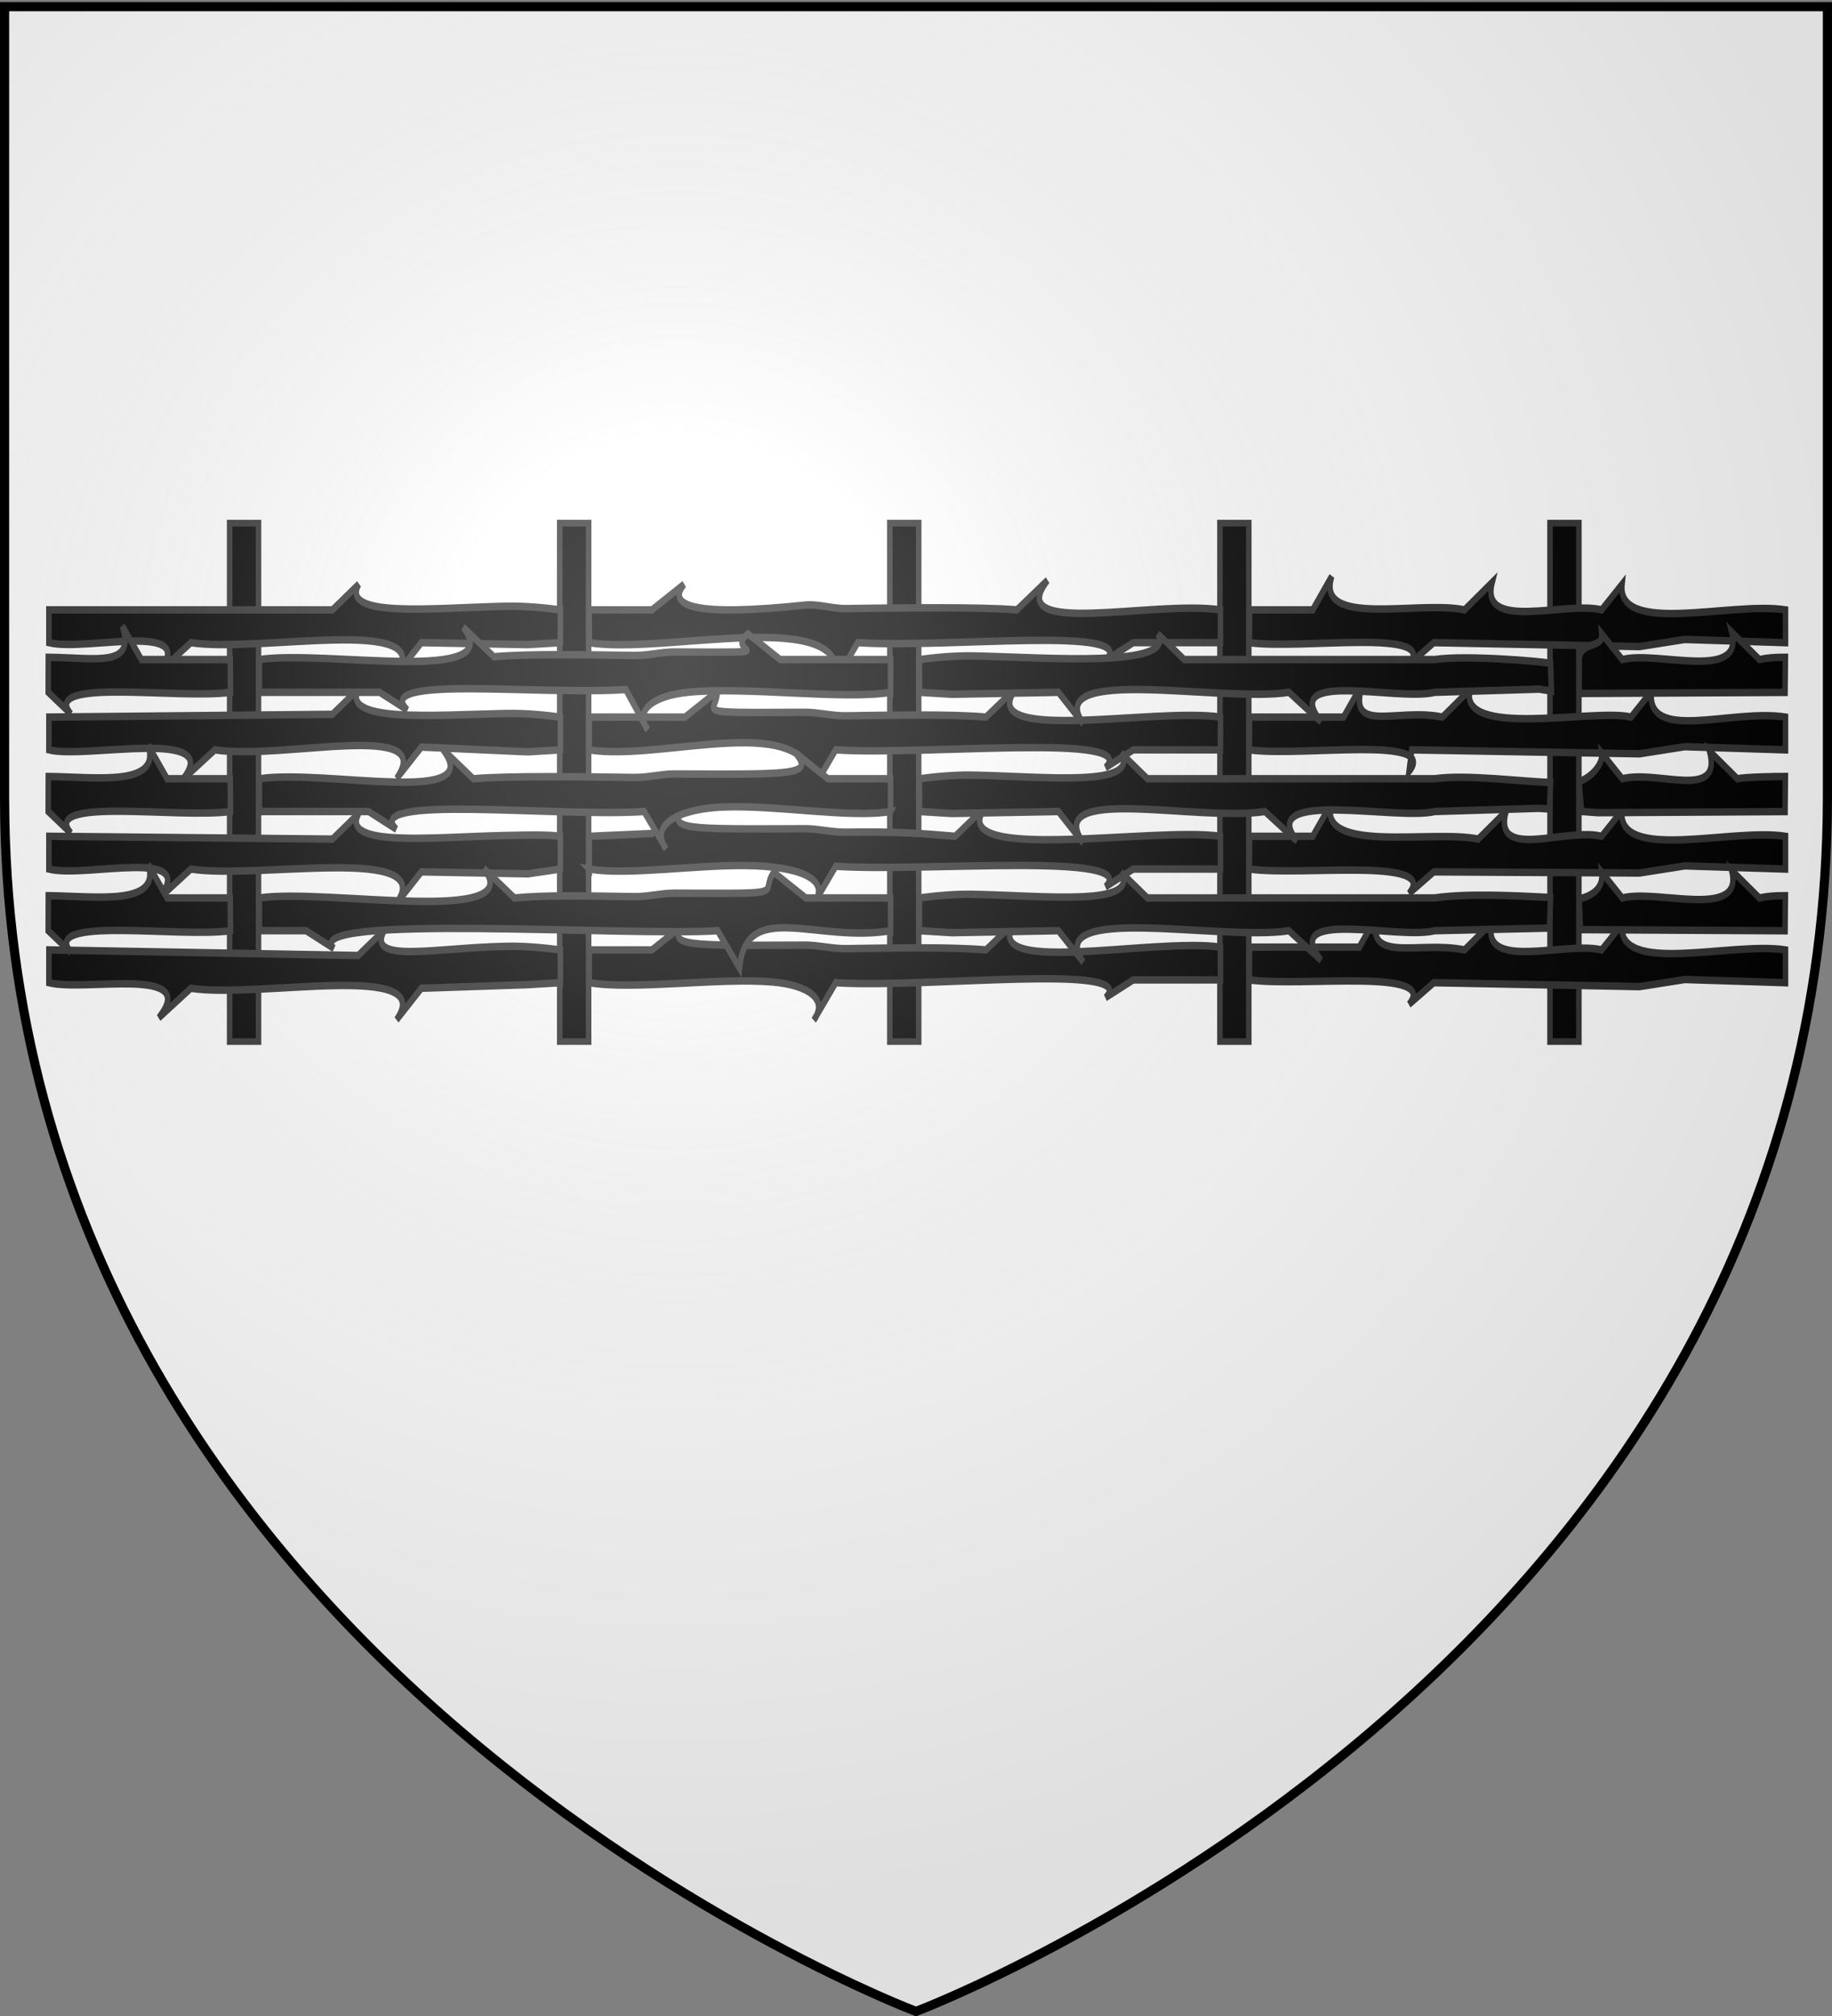
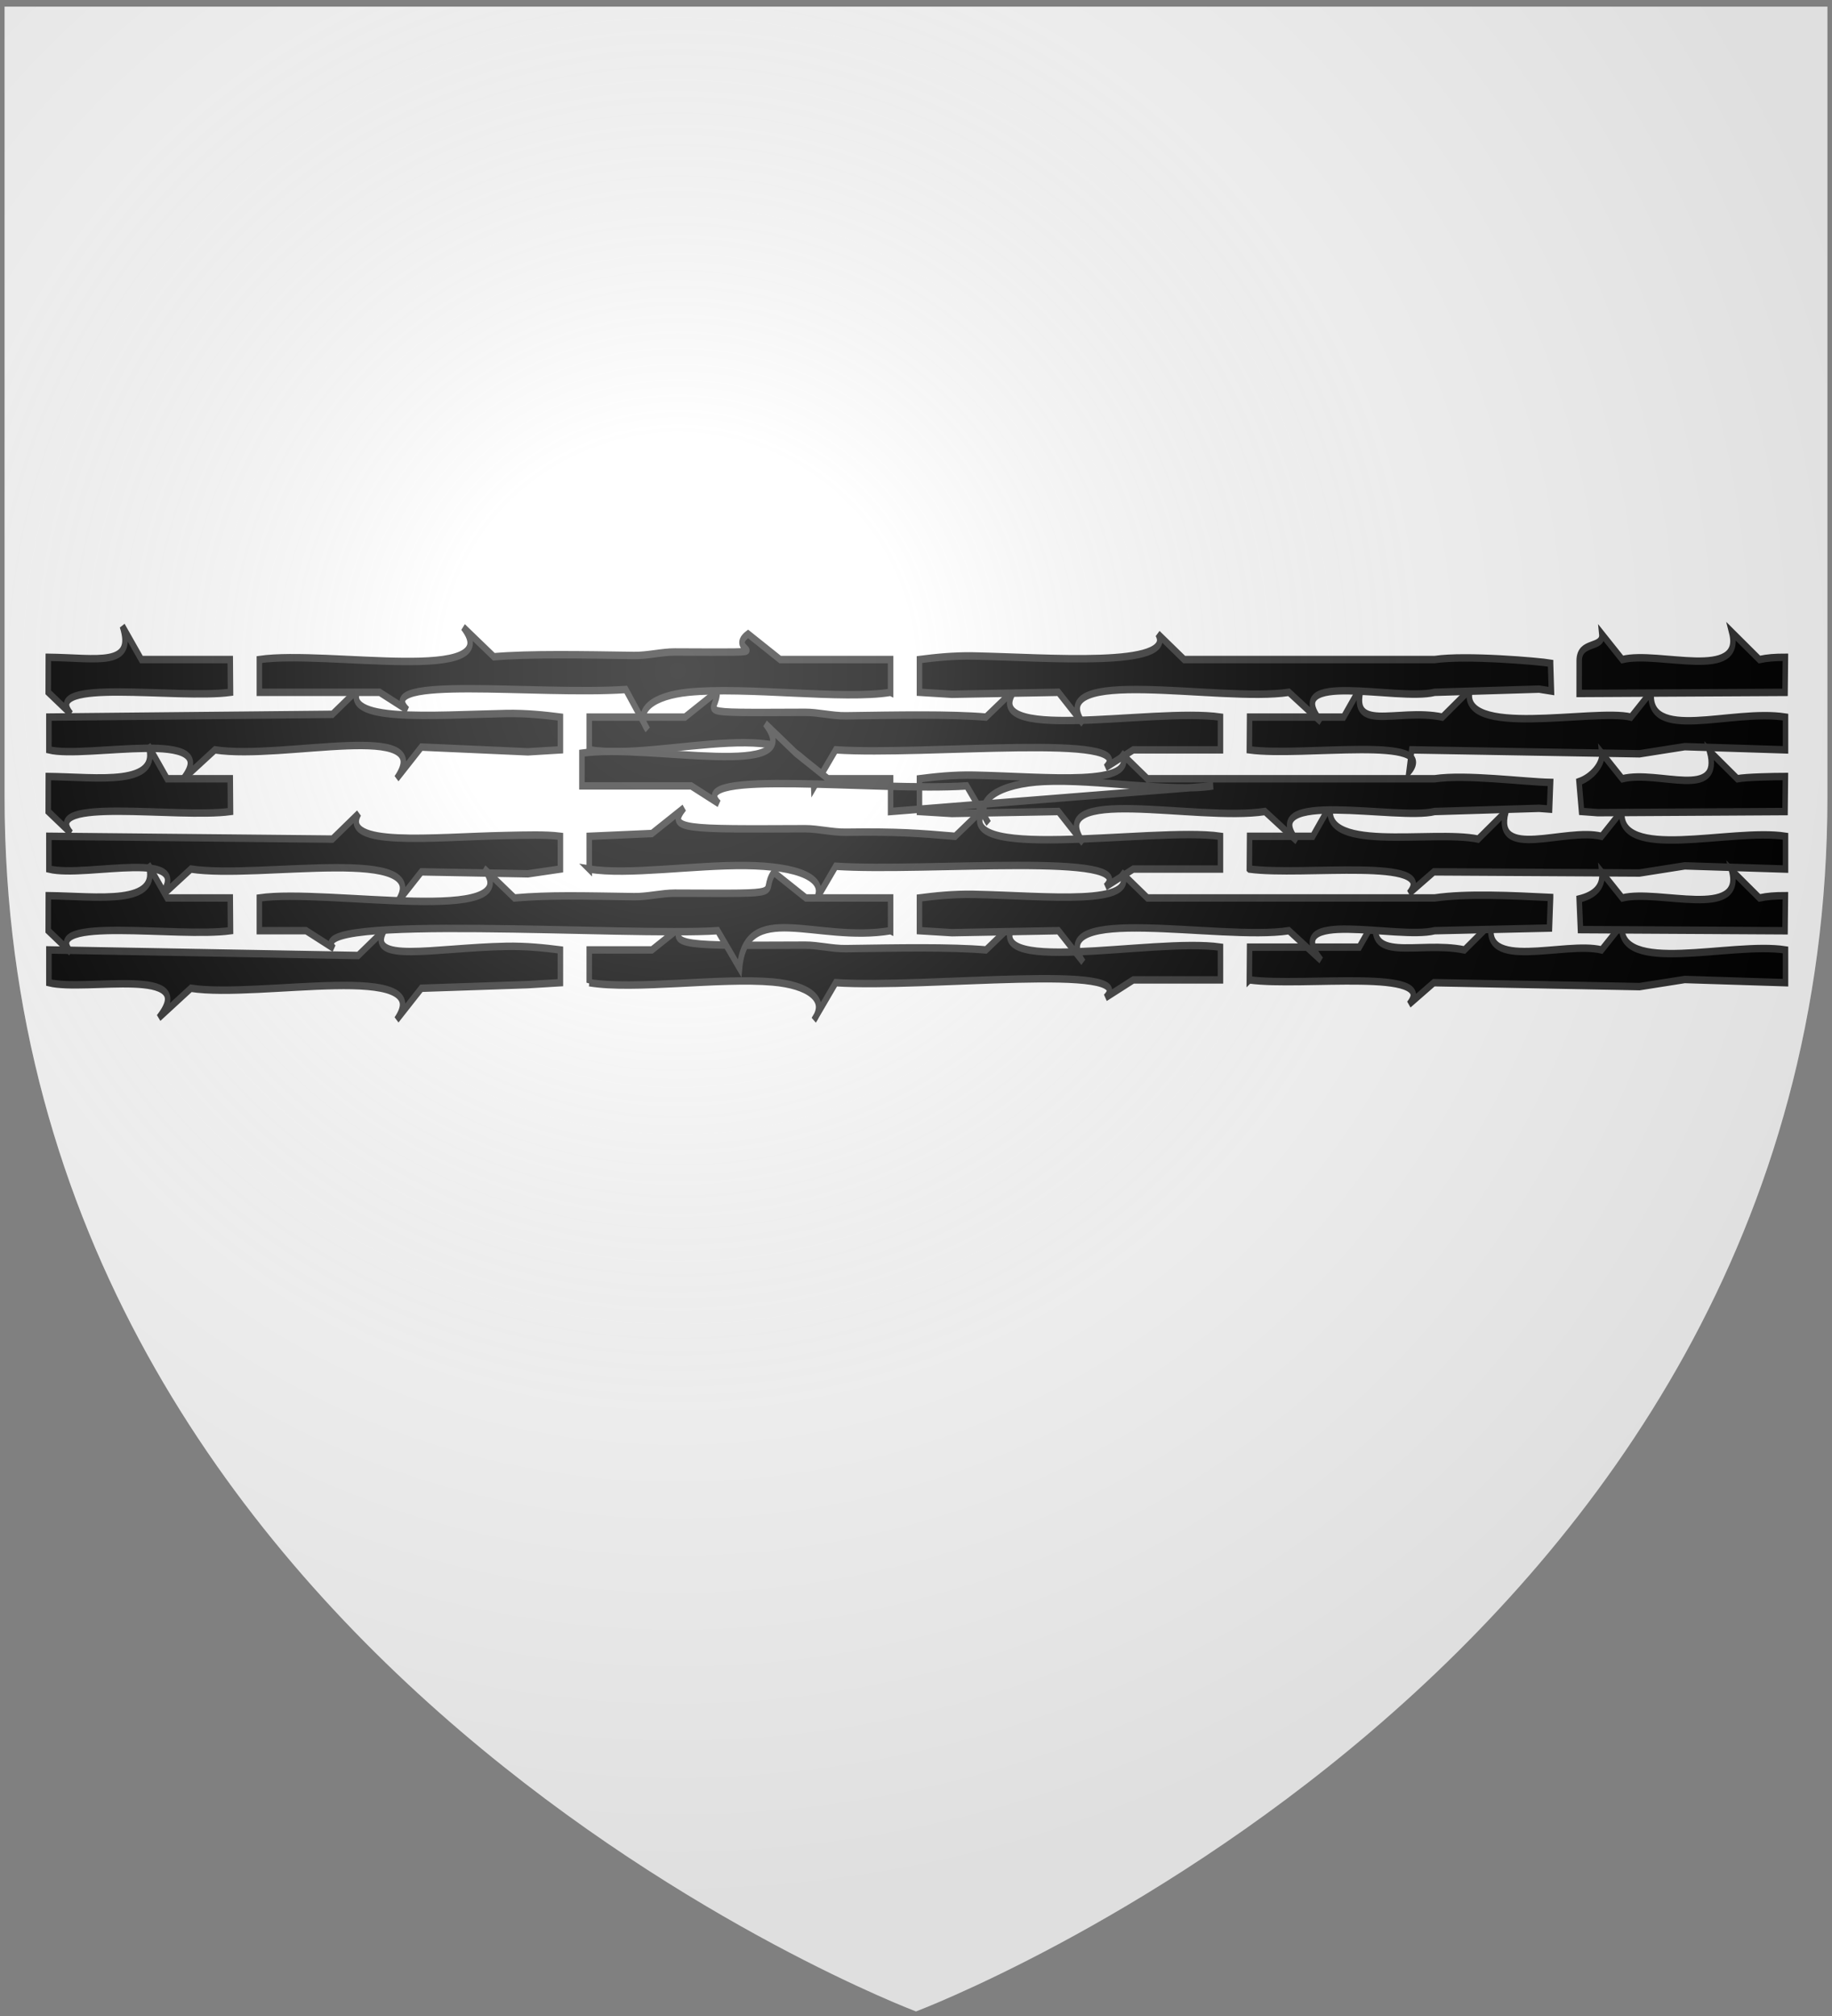
<svg xmlns="http://www.w3.org/2000/svg" xmlns:xlink="http://www.w3.org/1999/xlink" width="600" height="660" version="1.0">
  <rect width="100%" height="100%" fill="#808080" stroke="none" />
  <desc>Flag of Canton of Valais (Wallis)</desc>
  <defs>
    <radialGradient xlink:href="#a" id="b" cx="221.445" cy="226.331" r="300" fx="221.445" fy="226.331" gradientTransform="matrix(1.353 0 0 1.349 -77.63 -85.747)" gradientUnits="userSpaceOnUse" />
    <linearGradient id="a">
      <stop offset="0" style="stop-color:white;stop-opacity:.314" />
      <stop offset=".19" style="stop-color:white;stop-opacity:.251" />
      <stop offset=".6" style="stop-color:#6b6b6b;stop-opacity:.125" />
      <stop offset="1" style="stop-color:black;stop-opacity:.125" />
    </linearGradient>
  </defs>
  <g style="display:inline">
    <path d="M300 658.5s298.5-112.32 298.5-397.772V2.176H1.5v258.552C1.5 546.18 300 658.5 300 658.5" style="fill:#fff;fill-opacity:1;fill-rule:evenodd;stroke:none;stroke-width:1px;stroke-linecap:butt;stroke-linejoin:miter;stroke-opacity:1" />
  </g>
  <g style="display:inline">
    <g style="stroke:#313131;stroke-width:3;stroke-miterlimit:4;stroke-dasharray:none;stroke-opacity:1;display:inline">
-       <path d="M799.143 88.703h15.713V322.16h-15.713zM1158.308 88.703h15.713V322.16h-15.713zM1517.474 88.703h15.713V322.16h-15.713zM1337.891 88.703h15.713V322.16h-15.713zM978.726 88.703h15.713V322.16h-15.713z" style="fill:#000;fill-rule:evenodd;stroke:#313131;stroke-width:3;stroke-linecap:butt;stroke-linejoin:miter;stroke-miterlimit:4;stroke-dasharray:none;stroke-opacity:1" transform="matrix(.602 0 0 .727 -405.878 106.787)" />
-       <path d="m149.17-1353.604-13.185-.14v-34.351l-13.492-10.318c20.956 8.844 9.562-47.012 13.492-72.222l-11.111-15.08c20.183 6.94 7.443-39.623 11.11-59.523l-10.317-11.111c20.973 2.917 6.879-59.29 10.318-88.935h13.185l-1.286 54.796 2.873 24.615-1.587 111.905 8.73 13.492c-14.862-16.462-5.82 57.914-8.73 86.872zm-13.185 374.82h13.185l.794 17.673-.794 57.936 12.698 13.492c-24.052-22.156-8.465 74.604-12.698 111.905l11.905 17.46c-21.265-22.346-8.163 39.315-11.905 59.804h-13.185v-154.248l-10.318-14.286c13.851 10.135 9.468-40.192 8.87-80.145-.167-11.199.695-21.582 1.448-29.59zm13.185-15.704h-13.185v-34.083l-10.318-17.46c8.95 9.483 13.057-5.993 8.395-65.87-.561-7.21 1.486-14.697 1.406-22.207-.298-28.032-.709-73.482.517-92.996l-11.905-16.667c23.4 24.104 7.937-57.151 11.905-94.12h13.185v47.415l7.143 15.08c-14.257-19.347-4.762 85.883-7.143 134.825l15.08 11.904c-30.435-7.77-10.054 93.452-15.08 134.179z" style="fill:#000;fill-rule:evenodd;stroke:#313131;stroke-width:3;stroke-linecap:butt;stroke-linejoin:miter;stroke-miterlimit:4;stroke-dasharray:none;stroke-opacity:1" transform="matrix(0 .813 -.602 0 -405.697 89.11)" />
      <path d="m1353.604 284.98.14-13.186h59.677l10.317-13.492c-8.843 20.956 21.687 10.685 46.897 14.615l15.08-11.112c-6.94 20.184 39.623 7.444 59.523 11.112l11.111-10.318c-2.917 20.973 59.29 6.878 88.935 10.318v13.185l-54.796-1.286-24.615 2.873-111.905-1.587-13.492 8.73c16.462-14.862-57.914-6.943-86.872-9.853zm-374.82-12.063v13.185l-17.673.793-57.936 1.452-13.492 12.698c22.156-24.052-74.604-8.466-111.905-12.698l-17.46 11.904c22.346-21.265-39.315-10.408-59.804-14.15v-13.184l168.248 2.244 14.286-10.317c-10.135 13.851 26.192 7.223 66.145 6.626 11.199-.168 21.582.694 29.59 1.447zm15.704 13.185v-13.185h34.083l17.46-10.318c-9.483 8.95.38 8.567 65.87 8.395 7.231-.019 14.697 1.486 22.207 1.406 28.032-.298 56.696-.709 76.21.517l16.666-11.905c-24.104 23.4 73.938 6.814 110.907 10.782v13.185h-47.415l-15.08 7.143c19.347-14.257-97.883-3.64-146.825-6.02l-11.904 15.08c8.017-8.552-3.294-14.128-22.378-15.361-28.801-1.86-75.306 3.304-99.8.28zM1353.604 192.347l.14-13.186h51.138l10.317-13.492c-8.844 20.957 18.226 9.563 43.436 13.492l15.08-11.11c-6.94 20.183 67.623 7.443 87.523 11.11l11.111-10.317c-2.917 20.972 43.29 6.878 72.935 10.317v13.186l-54.796-1.286-24.615 2.873-123.905-1.587-1.492 8.73c16.462-14.863-57.914-5.82-86.872-8.73zm-374.82-13.186v13.186l-17.673.793-57.936-1.916-13.492 12.699c22.156-24.053-61.547-7.344-98.849-11.576l-17.46 11.904c22.346-21.265-52.371-8.163-72.86-11.904V179.16l154.248-1.122 14.286-10.317c-10.135 13.85 40.192 10.59 80.145 9.992 11.199-.167 21.582.694 29.59 1.447zm15.704 13.186V179.16h52.083l17.46-10.317c.619 8.95-17.62 8.567 47.87 8.395 7.231-.02 14.697 1.485 22.207 1.406 28.032-.298 56.696-.71 76.21.516l16.666-11.904c-24.104 23.4 73.938 7.936 110.907 11.904v13.186h-47.415l-15.08 7.142c19.347-14.257-97.883-4.761-146.825-7.142l-11.904 15.079c-1.374-32.2-81.857-10.255-122.179-15.08zM1353.604 240.347l.14-13.186h34.351l10.318-13.492c-8.844 20.957 54.473 10.685 79.683 14.615l15.079-11.111c-6.939 20.183 32.163 6.32 52.063 9.988l11.111-10.317c-2.917 20.972 59.29 6.878 88.935 10.317v13.186l-54.796-1.286-24.615 2.873-111.905-.465-13.492 8.73c16.462-14.862-57.914-6.942-86.872-9.852zm-374.82-13.186v13.186l-17.673 1.916-57.936-.794-13.492 12.698c22.156-24.052-74.604-9.588-111.905-13.82l-17.46 11.904c22.346-21.265-39.315-8.163-59.804-11.904V227.16l154.248 1.123 14.286-10.318c-10.135 13.851 40.192 9.468 80.145 8.87 11.199-.167 21.582-.428 29.59.325zm15.704 13.186V227.16l34.083-1.122 17.46-10.317c-9.483 8.95.38 8.567 65.87 8.394 7.231-.019 14.697 1.486 22.207 1.406 28.032-.298 39.91.414 59.423 1.64l16.667-11.905c-24.104 23.4 90.724 7.936 127.693 11.904v13.186h-47.415l-15.08 7.142c19.347-14.257-97.883-5.884-146.825-8.265l-11.904 15.08c9.895-10.554-9.652-15.13-36.919-15.374-28.165-.251-64.566 3.97-85.26 1.417z" style="fill:#000;fill-rule:evenodd;stroke:#313131;stroke-width:3;stroke-linecap:butt;stroke-linejoin:miter;stroke-miterlimit:4;stroke-dasharray:none;stroke-opacity:1" transform="matrix(.602 0 0 .813 -405.697 89.11)" />
-       <path d="m1534.344 217.152-1.374-11.99c6.764-1.776 13.048-6.914 12.411-11.495l11.111 10.318c19.9-3.668 54.463 9.072 47.524-11.111l15.08 11.11c4.459-.694 20.29-.91 26.14-.91l-.195 14.118-101.888.443zm-16.861-11.683-.545 10.728-5.695-.313-56.817 1.286c-20.488 3.742-97.225-9.36-74.879 11.905l-17.46-11.905c-37.302 4.233-121.005-11.354-98.849 12.698l-13.492-12.698-57.936.794-17.673-.794v-13.185c8.009-.753 18.392-1.615 29.591-1.447 39.953.597 90.28 4.98 80.145-8.87l14.286 10.317h156.267c17.13-1.86 48.912 1.291 63.057 1.484zm-817.285-2.386-.055 14.087 12.302 8.73c-16.462-14.862 57.914-5.82 86.871-8.73l-.14-13.185h-34.35l-10.318-13.492c7.086 16.791-27.367 12.813-54.31 12.59zm458.234 14.087v-13.185h-34.082l-17.46-10.318c9.482 8.95-.381 8.567-65.87 8.395-7.232-.019-14.697 1.486-22.207 1.406-28.033-.298-67.887-.709-87.4.517l-16.667-11.905c24.104 23.4-62.747 7.937-99.716 11.905v13.185h59.415l15.08 7.143c-19.347-14.257 85.883-4.762 134.825-7.143l11.904 15.08c-9.047-9.65 6.518-16.02 30.093-16.861 28.843-1.029 69.676 4.547 92.085 1.781zM1517.476 251.787l-.6 12.325-62.45 1.058c-20.488 3.742-84.17-9.36-61.823 11.905l-17.46-11.905c-37.302 4.233-134.061-11.354-111.905 12.698l-13.492-12.698-57.936.794-17.673-.794v-13.185c8.009-.753 18.392-1.615 29.591-1.447 39.953.597 90.28 4.98 80.145-8.87l14.286 10.317h156.267c17.29-1.878 42.56-.948 63.05-.198zm16.27 12.948-.692-12.348c7.899-1.45 13.18-4.584 12.327-10.72l11.111 10.318c19.9-3.668 66.463 9.072 59.524-11.111l15.08 11.11c4.459-.694 8.29-.91 14.14-.91l-.195 14.118zm-833.548-13.652-.055 14.087 12.302 8.73c-16.462-14.862 57.914-5.82 86.871-8.73l-.14-13.185h-34.35l-10.318-13.492c7.086 16.791-27.367 12.813-54.31 12.59zm458.234 14.087v-13.185h-46.082l-17.46-10.318c-8.476 8.95 11.619 8.567-53.87 8.395-7.232-.019-14.697 1.486-22.207 1.406-28.033-.298-45.505-.709-65.019.517l-16.666-11.905c24.104 23.4-85.13 7.937-122.098 11.905v13.185h25.415l15.08 7.143c-19.347-14.257 159.883-4.762 208.825-7.143l11.904 15.08c3.453-28.19 41.452-10.054 82.178-15.08zM1517.473 157.47l.464 11.196-6.694-.782-56.817 1.286c-20.488 3.742-84.17-9.36-61.823 11.905l-17.46-11.905c-37.302 4.233-134.061-11.354-111.905 12.698l-13.492-12.698-57.936.794-17.673-.794v-13.185c8.009-.753 18.392-1.615 29.591-1.447 39.953.597 110.28 4.98 100.145-8.87l14.286 10.317h136.267c17.127-1.86 57.174.723 63.047 1.484zm15.579 12.165.017-13.151c.012-8.346 13.185-4.541 12.312-10.817l11.111 10.318c19.9-3.668 66.463 9.072 59.524-11.111l15.08 11.11c4.459-.694 8.29-.91 14.14-.91l-.195 14.118zm-832.854-14.552-.055 14.087 12.302 8.73c-16.462-14.862 57.914-5.82 86.871-8.73l-.14-13.185h-48.35l-10.318-13.492c7.086 16.791-13.367 12.813-40.31 12.59zm458.234 14.087v-13.185h-60.082l-17.46-10.318c-14.088 7.828 25.619 7.445-39.87 7.273-7.232-.02-14.697 1.486-22.207 1.406-28.033-.298-56.696-.71-76.21.516l-16.666-11.904c24.104 23.4-73.938 9.059-110.907 13.027v13.185h65.415l15.08 7.143c-19.347-14.257 69.883-5.884 118.825-8.265l11.904 16.201c-7.538-8.04 3.415-13.71 22.204-15.116 31.35-2.345 84.51 3.18 109.974.037z" style="fill:#000;fill-rule:evenodd;stroke:#313131;stroke-width:3;stroke-linecap:butt;stroke-linejoin:miter;stroke-miterlimit:4;stroke-dasharray:none;stroke-opacity:1" transform="matrix(.602 0 0 .813 -405.697 89.11)" />
+       <path d="m1534.344 217.152-1.374-11.99c6.764-1.776 13.048-6.914 12.411-11.495l11.111 10.318c19.9-3.668 54.463 9.072 47.524-11.111l15.08 11.11c4.459-.694 20.29-.91 26.14-.91l-.195 14.118-101.888.443zm-16.861-11.683-.545 10.728-5.695-.313-56.817 1.286c-20.488 3.742-97.225-9.36-74.879 11.905l-17.46-11.905c-37.302 4.233-121.005-11.354-98.849 12.698l-13.492-12.698-57.936.794-17.673-.794v-13.185c8.009-.753 18.392-1.615 29.591-1.447 39.953.597 90.28 4.98 80.145-8.87l14.286 10.317h156.267c17.13-1.86 48.912 1.291 63.057 1.484zm-817.285-2.386-.055 14.087 12.302 8.73c-16.462-14.862 57.914-5.82 86.871-8.73l-.14-13.185h-34.35l-10.318-13.492c7.086 16.791-27.367 12.813-54.31 12.59zm458.234 14.087v-13.185h-34.082l-17.46-10.318l-16.667-11.905c24.104 23.4-62.747 7.937-99.716 11.905v13.185h59.415l15.08 7.143c-19.347-14.257 85.883-4.762 134.825-7.143l11.904 15.08c-9.047-9.65 6.518-16.02 30.093-16.861 28.843-1.029 69.676 4.547 92.085 1.781zM1517.476 251.787l-.6 12.325-62.45 1.058c-20.488 3.742-84.17-9.36-61.823 11.905l-17.46-11.905c-37.302 4.233-134.061-11.354-111.905 12.698l-13.492-12.698-57.936.794-17.673-.794v-13.185c8.009-.753 18.392-1.615 29.591-1.447 39.953.597 90.28 4.98 80.145-8.87l14.286 10.317h156.267c17.29-1.878 42.56-.948 63.05-.198zm16.27 12.948-.692-12.348c7.899-1.45 13.18-4.584 12.327-10.72l11.111 10.318c19.9-3.668 66.463 9.072 59.524-11.111l15.08 11.11c4.459-.694 8.29-.91 14.14-.91l-.195 14.118zm-833.548-13.652-.055 14.087 12.302 8.73c-16.462-14.862 57.914-5.82 86.871-8.73l-.14-13.185h-34.35l-10.318-13.492c7.086 16.791-27.367 12.813-54.31 12.59zm458.234 14.087v-13.185h-46.082l-17.46-10.318c-8.476 8.95 11.619 8.567-53.87 8.395-7.232-.019-14.697 1.486-22.207 1.406-28.033-.298-45.505-.709-65.019.517l-16.666-11.905c24.104 23.4-85.13 7.937-122.098 11.905v13.185h25.415l15.08 7.143c-19.347-14.257 159.883-4.762 208.825-7.143l11.904 15.08c3.453-28.19 41.452-10.054 82.178-15.08zM1517.473 157.47l.464 11.196-6.694-.782-56.817 1.286c-20.488 3.742-84.17-9.36-61.823 11.905l-17.46-11.905c-37.302 4.233-134.061-11.354-111.905 12.698l-13.492-12.698-57.936.794-17.673-.794v-13.185c8.009-.753 18.392-1.615 29.591-1.447 39.953.597 110.28 4.98 100.145-8.87l14.286 10.317h136.267c17.127-1.86 57.174.723 63.047 1.484zm15.579 12.165.017-13.151c.012-8.346 13.185-4.541 12.312-10.817l11.111 10.318c19.9-3.668 66.463 9.072 59.524-11.111l15.08 11.11c4.459-.694 8.29-.91 14.14-.91l-.195 14.118zm-832.854-14.552-.055 14.087 12.302 8.73c-16.462-14.862 57.914-5.82 86.871-8.73l-.14-13.185h-48.35l-10.318-13.492c7.086 16.791-13.367 12.813-40.31 12.59zm458.234 14.087v-13.185h-60.082l-17.46-10.318c-14.088 7.828 25.619 7.445-39.87 7.273-7.232-.02-14.697 1.486-22.207 1.406-28.033-.298-56.696-.71-76.21.516l-16.666-11.904c24.104 23.4-73.938 9.059-110.907 13.027v13.185h65.415l15.08 7.143c-19.347-14.257 69.883-5.884 118.825-8.265l11.904 16.201c-7.538-8.04 3.415-13.71 22.204-15.116 31.35-2.345 84.51 3.18 109.974.037z" style="fill:#000;fill-rule:evenodd;stroke:#313131;stroke-width:3;stroke-linecap:butt;stroke-linejoin:miter;stroke-miterlimit:4;stroke-dasharray:none;stroke-opacity:1" transform="matrix(.602 0 0 .813 -405.697 89.11)" />
    </g>
  </g>
  <path d="M300 658.5s298.5-112.32 298.5-397.772V2.176H1.5v258.552C1.5 546.18 300 658.5 300 658.5" style="opacity:1;fill:url(#b);fill-opacity:1;fill-rule:evenodd;stroke:none;stroke-width:1px;stroke-linecap:butt;stroke-linejoin:miter;stroke-opacity:1" />
-   <path d="M300 658.5S1.5 546.18 1.5 260.728V2.176h597v258.552C598.5 546.18 300 658.5 300 658.5z" style="opacity:1;fill:none;fill-opacity:1;fill-rule:evenodd;stroke:#000;stroke-width:3;stroke-linecap:butt;stroke-linejoin:miter;stroke-miterlimit:4;stroke-dasharray:none;stroke-opacity:1" />
</svg>